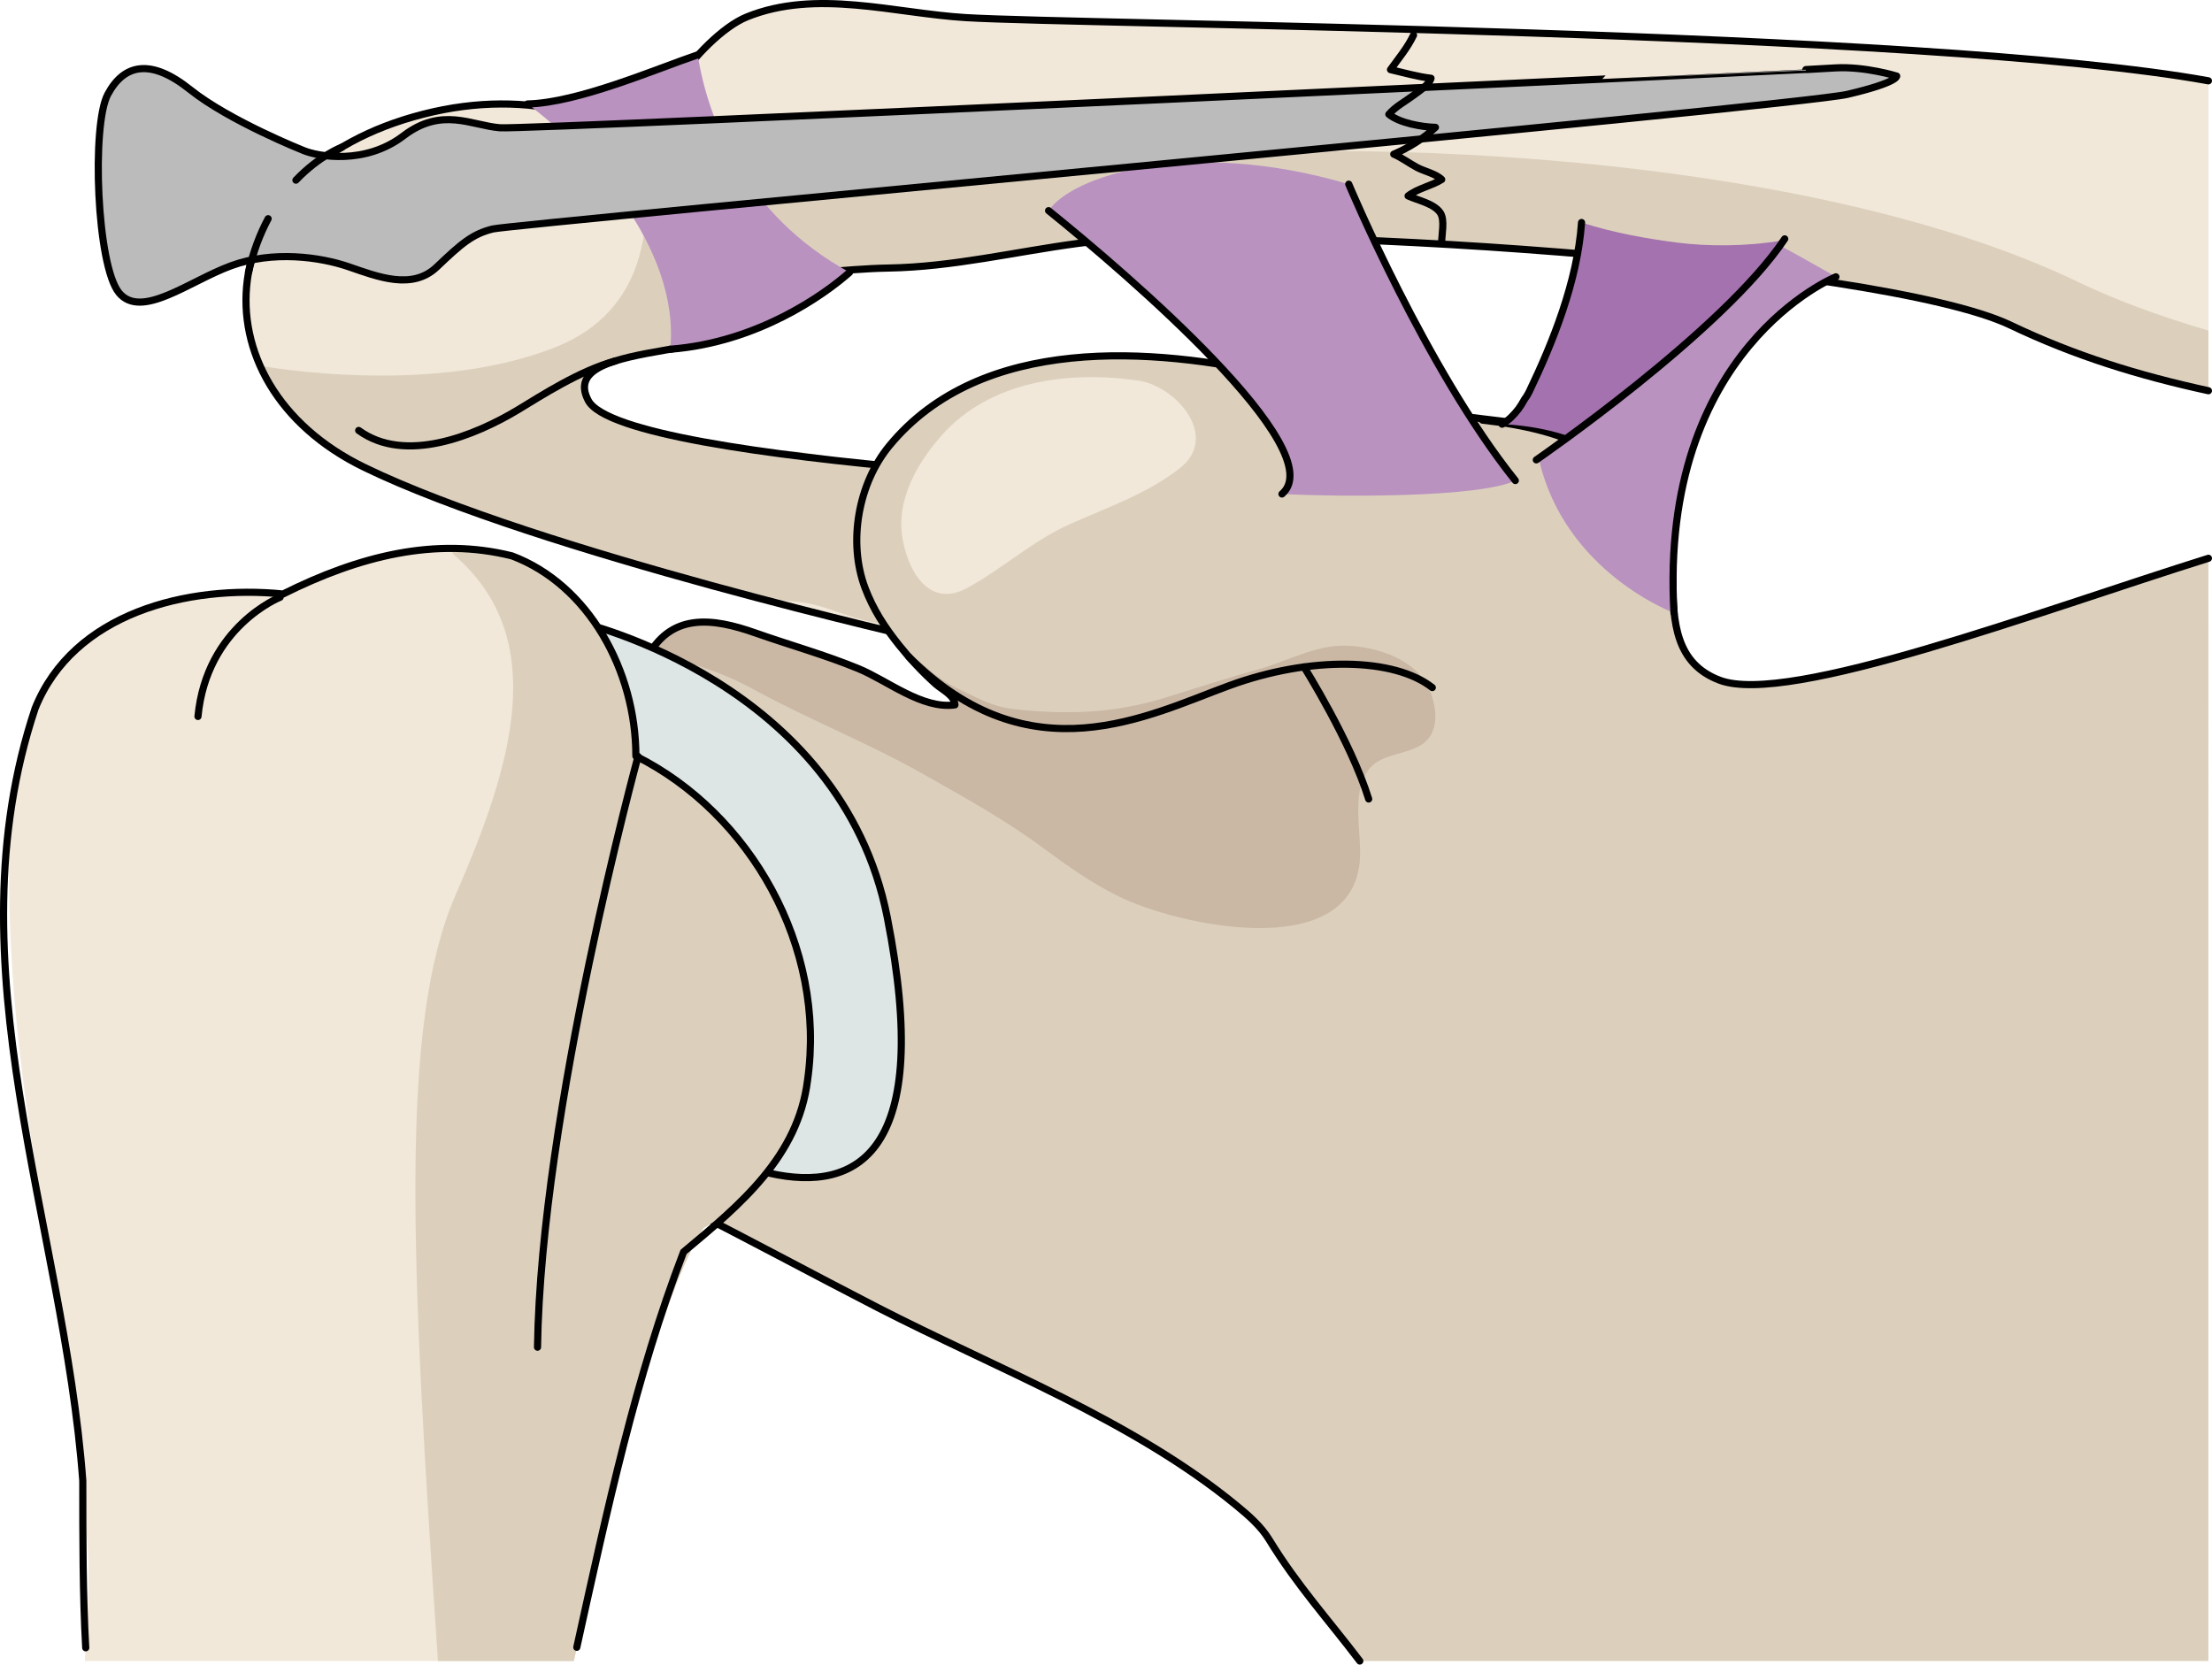
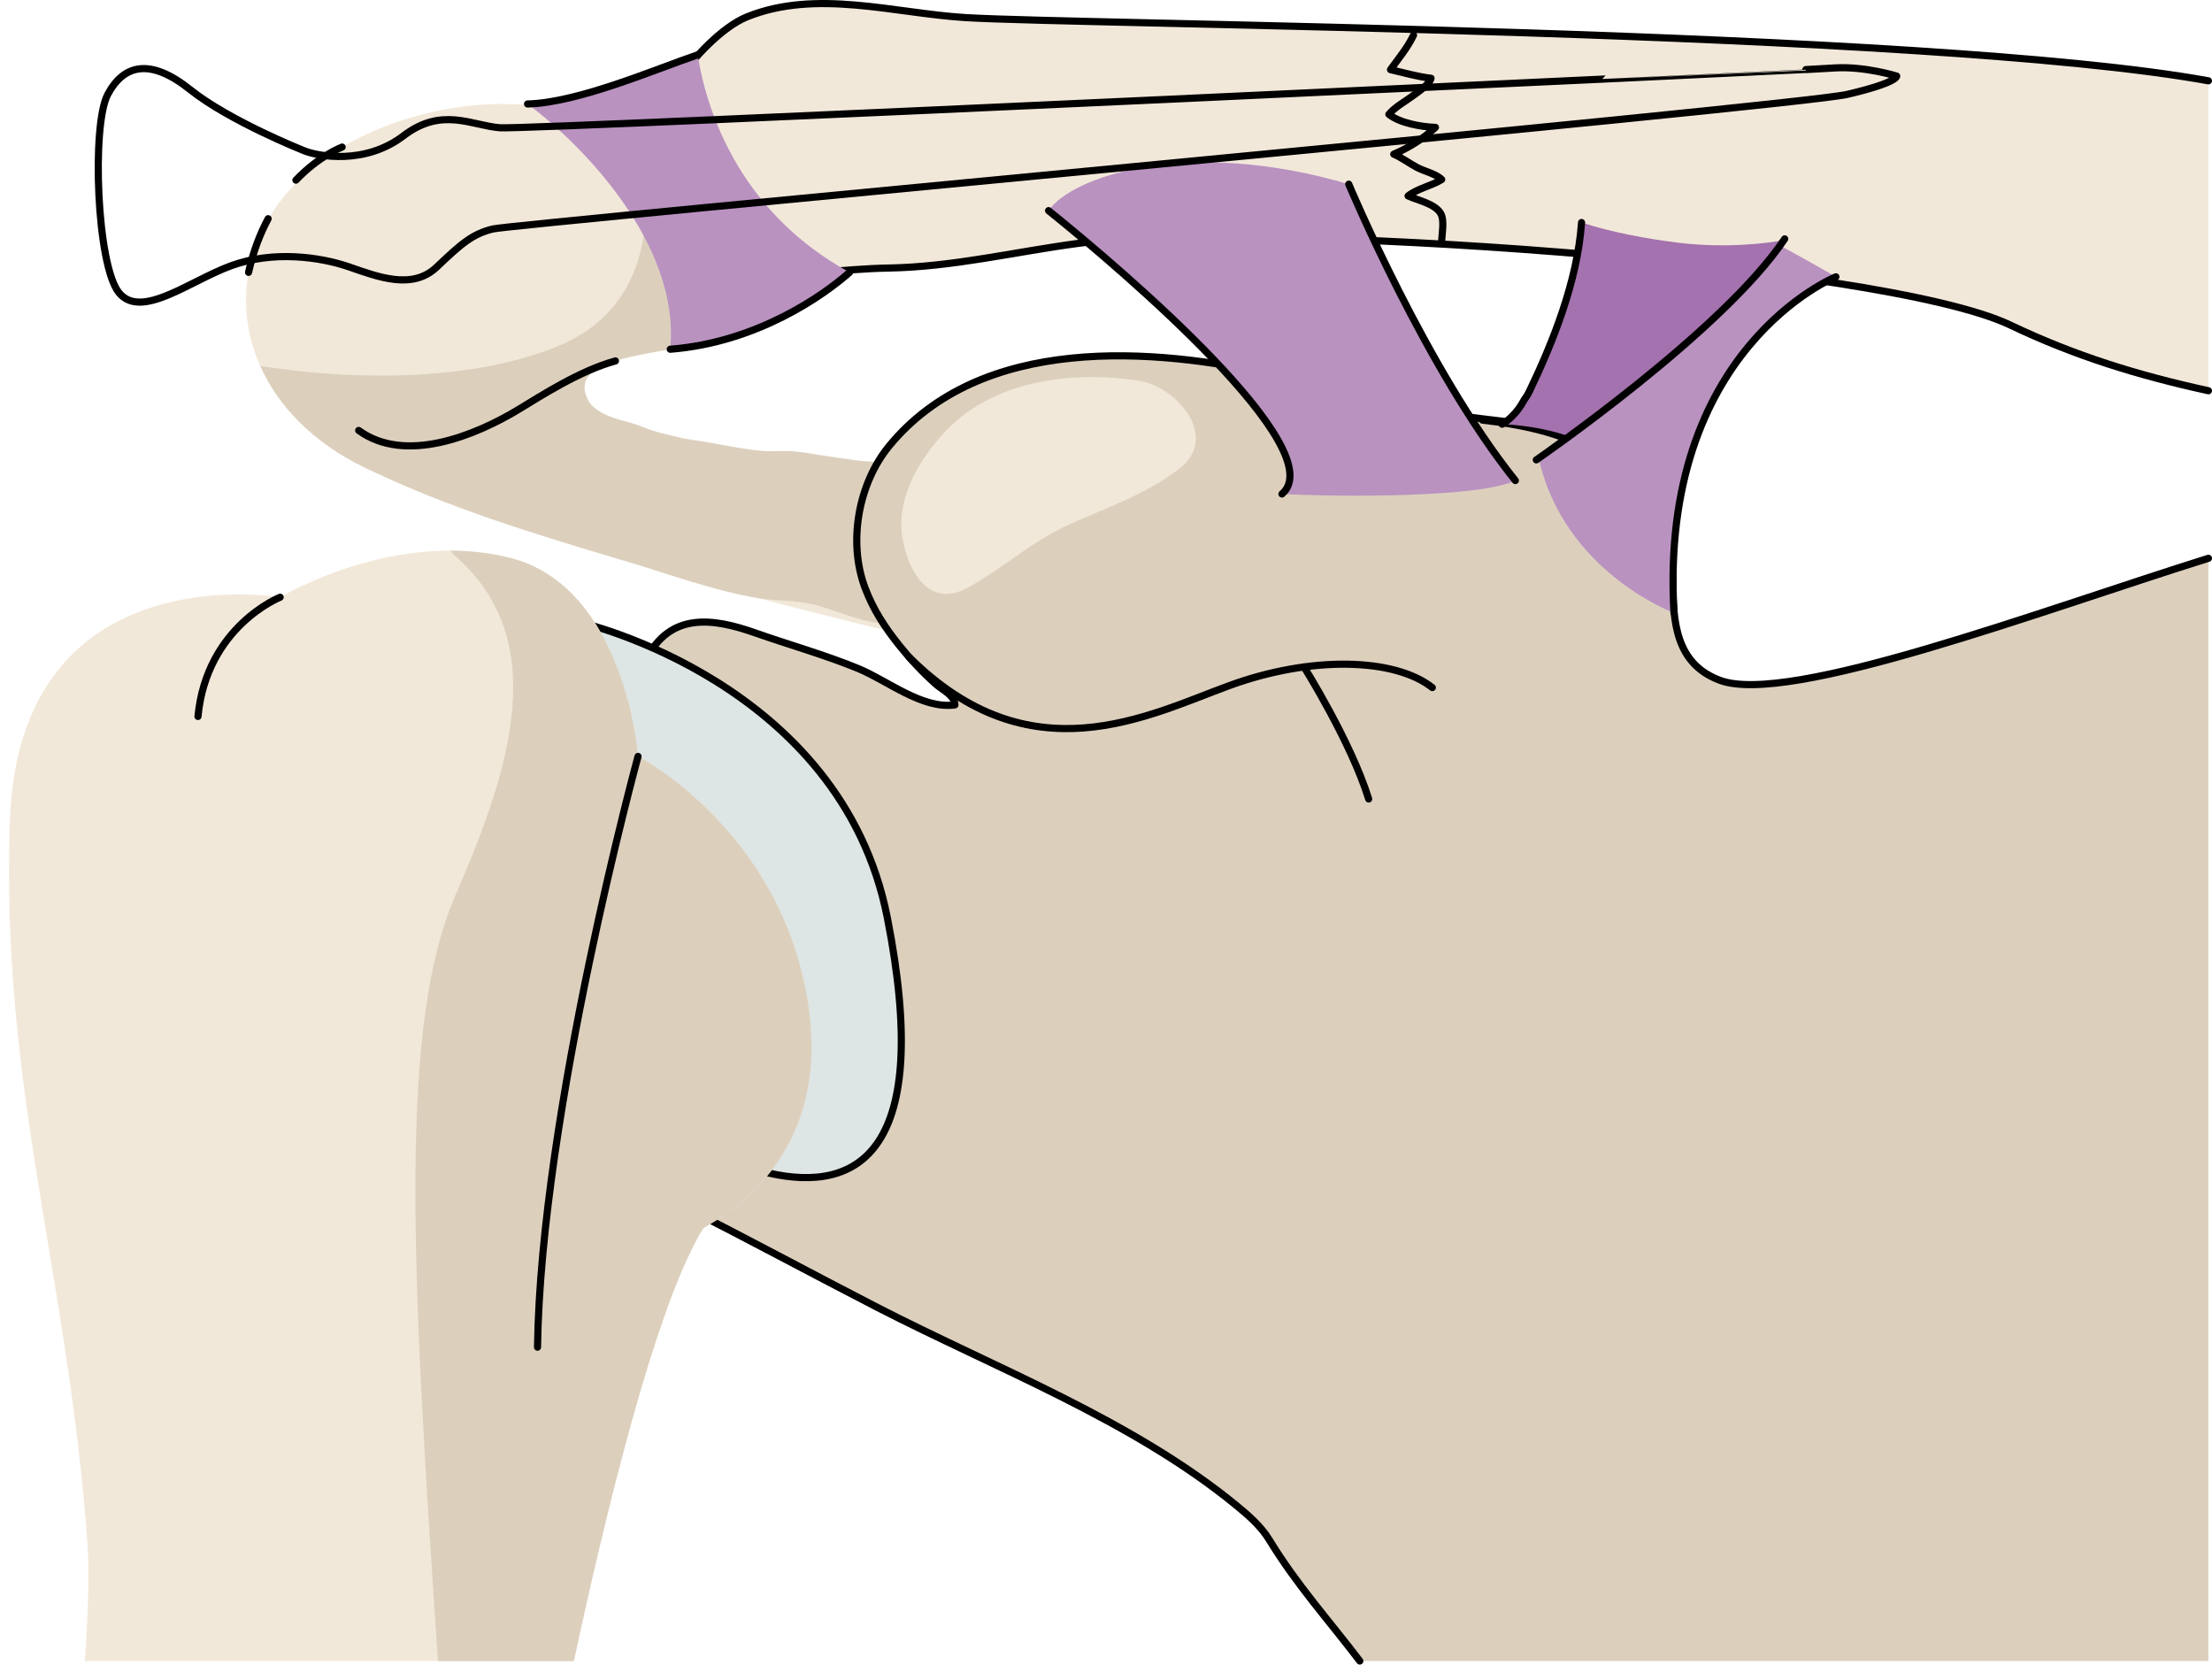
<svg xmlns="http://www.w3.org/2000/svg" version="1.1" id="Layer_1" x="0px" y="0px" width="231.96px" height="174.577px" viewBox="0 0 231.96 174.577" enable-background="new 0 0 231.96 174.577" xml:space="preserve">
  <g>
    <g>
      <g>
        <path fill="#F2E8D9" d="M129.261,51.292c0,0-63.958-2.445-67.574-9.291S80.382,38.159,80.7,31.847     c0.317-6.313-13.586-25.669-36.306-19.874c-22.721,5.795-24.43,28.181-6.188,37.042c18.242,8.861,59.158,18.145,59.158,18.145     S127.573,60.645,129.261,51.292z" />
        <path fill="#DCD0BD" d="M58.396,36.348c11.542-4.666,9.756-17.479,8.155-21.977c9.209,4.881,14.342,13.614,14.148,17.475     c-0.317,6.313-22.628,3.31-19.013,10.155c0.767,1.452,3.047,1.953,4.484,2.352c0.792,0.219,1.533,0.572,2.311,0.823     c0.898,0.291,1.822,0.494,2.736,0.73c0.953,0.244,1.916,0.293,2.883,0.459c1.876,0.325,3.78,0.758,5.681,0.917     c1.155,0.098,2.325-0.047,3.483,0.058c0.875,0.078,1.742,0.231,2.608,0.369c1.349,0.216,2.702,0.402,4.053,0.588     c0.609,0.084,1.228,0.076,1.839,0.15c3.111,0.367,6.216,0.759,9.347,0.972c3.376,0.227,6.762,0.41,10.102,0.986     c2.926,0.505,5.597,1.372,8.6,1.189c2.536-0.155,5.489-1.222,7.916-0.053c0.094,0.114,0.107,0.244,0.045,0.386     c0.809,2.455-12.926,13.783-14.529,14.014c-3.541,0.514-7.185,1.103-10.795,0.911c-3.505-0.188-6.845-1.045-10.356-1.505     c-2.298-0.3-4.433-1.344-6.666-1.917c-1.989-0.511-3.928-0.374-5.878-0.692c-4.755-0.778-9.586-2.6-14.202-3.966     c-9.18-2.717-18.509-5.563-27.142-9.756c-5.398-2.622-9.036-6.433-10.911-10.644C35.007,39.619,48.273,40.44,58.396,36.348z" />
        <path fill="none" stroke="#000000" stroke-width="0.75" stroke-linecap="round" stroke-linejoin="round" stroke-miterlimit="10" d="     M64.536,37.852c-3.788,1.047-7.769,3.645-10.181,5.103c-4.525,2.733-11.867,5.742-16.742,2.188" />
-         <path fill="none" stroke="#000000" stroke-width="0.75" stroke-linecap="round" stroke-linejoin="round" stroke-miterlimit="10" d="     M129.261,51.292c0,0-63.958-2.445-67.574-9.291S80.382,38.159,80.7,31.847c0.317-6.313-13.586-25.669-36.306-19.874     c-22.721,5.795-24.43,28.181-6.188,37.042c18.242,8.861,59.158,18.145,59.158,18.145S127.573,60.645,129.261,51.292z" />
      </g>
      <g>
        <g>
          <path fill="#DCD0BD" d="M231.585,58.551c-17.772,5.569-44.035,15.498-51.24,12.794c-9.209-3.452-1.314-17.366-7.801-22.658      c-3.486-2.844-10.605-3.96-15.051-4.518c-4.779-0.6-4.615-0.536-9.391-1.163c-6.543-0.859-7.676-2.151-14.092-3.617      c-13.109-2.995-31.146-4.333-40.768,7.385c-3.22,3.921-4.349,10.055-2.526,14.894c0.849,2.251,2.064,4.12,3.56,5.989      c1.168,1.458,2.449,2.836,3.844,4.083c0.703,0.626,1.955,1.163,2.02,2.185c-3.433,0.48-7.081-2.549-10.116-3.799      c-3.535-1.457-7.226-2.482-10.828-3.751c-4.447-1.567-8.947-2.212-11.467,2.844c-1.866,3.743,0.109,6.14,2.853,8.652      c3.153,2.887,6.388,5.491,7.516,9.828c1.79,6.881,0.961,16.186-1.469,22.793c-0.227,0.617-0.439,1.264-0.669,1.905      c-0.35,0.975-0.745,1.938-1.302,2.773c-1.194,1.789-2.671,1.722-4.143,3.019c-2.979,2.625-2.647,6.43,0.834,8.183      c6.876,3.461,13.741,7.186,20.639,10.735c12.44,6.403,26.76,11.835,37.666,20.783c1.274,1.047,2.575,2.172,3.444,3.595      c2.926,4.788,6.212,8.39,9.498,12.717h88.988V58.551z" />
-           <path fill="#CAB8A5" d="M142.577,90.505c0.338-3.11-1.252-8.253,1.609-10.437c1.568-1.196,4.425-1.025,5.671-2.688      c1.074-1.433,0.665-3.641,0.032-5.08c-1.389-3.154-5.523-4.527-8.861-4.587c-3.104-0.056-5.934,1.585-8.859,2.413      c-3.304,0.936-6.596,1.981-9.859,3.003c-5.402,1.69-10.443,1.857-15.986,1.236c-2.39-0.268-3.864-1.213-6.016-2.22      c-2.355-1.103-3.84-2.952-5.902-4.34c1.134,1.402,2.369,2.732,3.715,3.935c0.703,0.626,1.955,1.163,2.02,2.185      c-3.433,0.48-7.081-2.549-10.116-3.799c-3.535-1.457-7.226-2.482-10.828-3.751c-4.227-1.49-8.497-2.135-11.073,2.143      c0.858,0.139,1.731,0.413,2.58,0.617c2.927,0.708,5.67,1.716,8.314,3.161c5.838,3.193,11.987,5.603,17.778,8.88      c4.304,2.435,8.584,4.786,12.577,7.747c2.593,1.923,4.996,3.618,7.884,5.065C123.187,96.96,141.423,101.095,142.577,90.505z" />
          <path fill="none" stroke="#000000" stroke-width="0.75" stroke-linecap="round" stroke-linejoin="round" stroke-miterlimit="10" d="      M231.585,58.551c-17.772,5.569-44.035,15.498-51.24,12.794c-9.209-3.452-1.314-17.366-7.801-22.658      c-3.486-2.844-10.605-3.96-15.051-4.518c-4.779-0.6-4.615-0.536-9.391-1.163c-6.543-0.859-7.676-2.151-14.092-3.617      c-13.109-2.995-31.146-4.333-40.768,7.385c-3.22,3.921-4.349,10.055-2.526,14.894c0.849,2.251,2.064,4.12,3.56,5.989      c1.168,1.458,2.449,2.836,3.844,4.083c0.703,0.626,1.955,1.163,2.02,2.185c-3.433,0.48-7.081-2.549-10.116-3.799      c-3.535-1.457-7.226-2.482-10.828-3.751c-4.447-1.567-8.947-2.212-11.467,2.844c-1.866,3.743,0.109,6.14,2.853,8.652      c3.153,2.887,6.388,5.491,7.516,9.828c1.79,6.881,0.961,16.186-1.469,22.793c-0.227,0.617-0.439,1.264-0.669,1.905      c-0.35,0.975-0.745,1.938-1.302,2.773c-1.194,1.789-2.671,1.722-4.143,3.019c-2.979,2.625-2.647,6.43,0.834,8.183      c6.876,3.461,13.741,7.186,20.639,10.735c12.44,6.403,26.76,11.835,37.666,20.783c1.274,1.047,2.575,2.172,3.444,3.595      c2.926,4.788,6.212,8.39,9.498,12.717" />
          <path fill="#F2E8D9" d="M123.706,49.116c-3.426,2.683-7.618,4.102-11.542,5.866c-3.964,1.783-7.019,4.659-10.764,6.69      c-3.789,2.053-6.028-1.398-6.722-5.001c-0.792-4.112,1.438-8.033,4.08-11.017c5.053-5.709,13.28-6.8,20.603-5.739      C123.335,40.491,127.955,45.79,123.706,49.116z" />
        </g>
        <path fill="none" stroke="#000000" stroke-width="0.75" stroke-linecap="round" stroke-linejoin="round" stroke-miterlimit="10" d="     M95.31,68.887c12.725,12.725,25.049,6.146,33.605,3.016c8.549-3.129,17.316-2.922,21.283,0.208" />
        <path fill="none" stroke="#000000" stroke-width="0.75" stroke-linecap="round" stroke-linejoin="round" stroke-miterlimit="10" d="     M136.743,69.947c0,0,4.903,7.797,6.783,13.848" />
      </g>
      <g>
        <path fill="#DDE5E5" d="M60.864,65.279c0,0,27.308,6.238,32.178,30.93c4.869,24.698-3.116,28.924-12.375,26.828     C71.404,120.945,35.164,63.864,60.864,65.279z" />
        <path fill="none" stroke="#000000" stroke-width="0.75" stroke-linecap="round" stroke-linejoin="round" stroke-miterlimit="10" d="     M60.864,65.279c0,0,27.308,6.238,32.178,30.93c4.869,24.698-3.116,28.924-12.375,26.828     C71.404,120.945,35.164,63.864,60.864,65.279z" />
      </g>
      <path fill="#F2E8D9" d="M8.9,174.202h51.276c4.671-21.71,9.416-38.644,13.546-45.348c0.301-0.481,13.958-6.188,10.942-24.091    C81.649,86.873,66.907,79.33,66.907,79.33S65.62,61.592,53.495,58.511c-12.119-3.084-24.119,4.125-24.119,4.125    S1.998,57.928,1.036,86.102c-0.966,28.181,6.094,47.446,8.141,75.856C9.374,164.714,9.256,168.909,8.9,174.202z" />
      <path fill="#DCD0BD" d="M45.927,174.202h14.249c4.671-21.71,9.416-38.644,13.546-45.348c0.301-0.481,13.958-6.188,10.942-24.091    C81.649,86.873,66.907,79.33,66.907,79.33S65.62,61.592,53.495,58.511c-2.1-0.533-4.189-0.744-6.222-0.753    c0.119,0.154,0.216,0.293,0.344,0.445c10.156,8.778,6.091,22.063,0.147,35.68C41.914,107.314,43.029,131.677,45.927,174.202z" />
-       <path fill="none" stroke="#000000" stroke-width="0.75" stroke-linecap="round" stroke-linejoin="round" stroke-miterlimit="10" d="    M8.991,172.813c-0.309-5.515-0.309-11.515-0.309-17.515c-2-27-14-54-5-81c4-10,16-13,26-12c8-4,16-6,24-4c8,3,13,12,13,21    c12,6,20,20,18,34c-1,8-7,13-13,18c-5,13-8,27-11.197,41.464" />
      <path fill="none" stroke="#000000" stroke-width="0.75" stroke-linecap="round" stroke-linejoin="round" stroke-miterlimit="10" d="    M66.907,79.33c0,0-10.184,37.275-10.541,61.958" />
      <path fill="none" stroke="#000000" stroke-width="0.75" stroke-linecap="round" stroke-linejoin="round" stroke-miterlimit="10" d="    M29.376,62.636c0,0-7.712,3.053-8.615,12.503" />
      <g>
        <path fill="#F2E8D9" d="M231.585,8.476c-29.307-5.327-118.011-5.884-130.316-6.629C93.773,1.392,85.61-1.179,78.324,1.772     c-2.577,1.043-5.696,4.345-7.212,6.667c-1.917,2.936-2.207,6.495-1.814,9.899c0.315,2.737,1.579,8.156,4.047,9.798     c2.446,1.628,6.284,0.897,9.036,0.721c2.398-0.152,4.783-0.404,7.176-0.573c1.201-0.086,2.404-0.151,3.612-0.172     c6.762-0.115,13.238-1.702,19.926-2.592c18.199-2.42,84.039,2.039,97.722,8.575c6.75,3.224,13.413,5.282,20.77,6.885V8.476z" />
-         <path fill="#DCD0BD" d="M231.585,34.67c-5.101-1.507-9.689-3.185-13.575-5.059c-29.659-14.304-82.97-16.126-112.018-11.565     c-4.666,0.733-9.328,0.548-13.977,1.063c-4.885,0.542-9.334-0.439-14.211-1.146c-2.217-0.32-2.816-1.011-4.589-2.429     c-1.09-0.87-2.49-2.512-3.68-3.288c-0.453,1.977-0.472,4.061-0.237,6.093c0.315,2.737,1.579,8.156,4.047,9.798     c2.446,1.628,6.284,0.897,9.036,0.721c2.398-0.152,4.783-0.404,7.176-0.573c1.201-0.086,2.404-0.151,3.612-0.172     c2.866-0.048,5.679-0.368,8.48-0.781c3.006-1.094,6.902-1.319,9.689-1.556c0.585-0.087,1.169-0.177,1.757-0.255     c18.199-2.42,84.039,2.039,97.722,8.575c6.75,3.224,13.413,5.282,20.77,6.885V34.67z" />
        <path fill="none" stroke="#000000" stroke-width="0.75" stroke-linecap="round" stroke-linejoin="round" stroke-miterlimit="10" d="     M231.585,8.476c-29.307-5.327-118.011-5.884-130.316-6.629C93.773,1.392,85.61-1.179,78.324,1.772     c-2.577,1.043-5.696,4.345-7.212,6.667c-1.917,2.936-2.207,6.495-1.814,9.899c0.315,2.737,1.579,8.156,4.047,9.798     c2.446,1.628,6.284,0.897,9.036,0.721c2.398-0.152,4.783-0.404,7.176-0.573c1.201-0.086,2.404-0.151,3.612-0.172     c6.762-0.115,13.238-1.702,19.926-2.592c18.199-2.42,84.039,2.039,97.722,8.575c6.75,3.224,13.413,5.282,20.77,6.885" />
      </g>
      <g>
        <path fill="#B992C0" d="M141.437,19.315c0,0,8.136,19.427,17.469,31.083c-3.732,1.802-18.341,1.727-24.474,1.409     c5.333-4.556-16.22-23.068-24.474-29.716C112.369,18.518,124.478,14.336,141.437,19.315z" />
        <path fill="none" stroke="#000000" stroke-width="0.75" stroke-linecap="round" stroke-linejoin="round" stroke-miterlimit="10" d="     M134.432,51.808c5.333-4.556-16.22-23.068-24.474-29.716" />
        <path fill="none" stroke="#000000" stroke-width="0.75" stroke-linecap="round" stroke-linejoin="round" stroke-miterlimit="10" d="     M158.905,50.398c-9.333-11.656-17.469-31.083-17.469-31.083" />
      </g>
      <path fill="none" stroke="#000000" stroke-width="0.75" stroke-linecap="round" stroke-linejoin="round" stroke-miterlimit="10" d="    M170.763,55.023c0,0,3.314-8.91-15.307-10.961" />
      <path fill="#B992C0" d="M89.09,28.563C78.075,22.552,74.212,12.43,73.164,5.753c-4.298,1.45-12.56,5.036-17.842,5.151    c5.959,4.425,16.023,14.877,14.964,25.723C79.404,35.916,86.381,30.962,89.09,28.563z" />
      <path fill="none" stroke="#000000" stroke-width="0.75" stroke-linecap="round" stroke-linejoin="round" stroke-miterlimit="10" d="    M70.286,36.627c9.119-0.711,16.095-5.665,18.805-8.064" />
      <path fill="none" stroke="#000000" stroke-width="0.75" stroke-linecap="round" stroke-linejoin="round" stroke-miterlimit="10" d="    M73.164,5.753c-4.298,1.45-12.56,5.036-17.842,5.151" />
      <g>
        <g>
          <g>
            <path fill="#A472AE" d="M175.905,25.445c-3.037-0.389-6.675-1.008-10.058-2.109c-0.433,6.194-3.042,12.651-5.499,17.763       c-0.145,0.299-0.309,0.559-0.488,0.788c-0.188,0.349-0.391,0.688-0.621,0.997c-0.444,0.594-1.074,1.232-1.724,1.604       c0,0,3.512,0.061,6.938,1.25c4.01-2.879,8.014-5.777,11.773-8.966c2.109-1.79,4.143-3.671,6.056-5.69       c1.5-1.583,2.942-3.23,4.157-5.045c0.178-0.267,0.334-0.545,0.485-0.828C183.086,25.876,179,25.841,175.905,25.445z" />
            <path fill="#B992C0" d="M161.371,48.116c0,0,19.863-13.847,25.257-22.382c2.726,1.465,5.894,3.298,5.894,3.298       s-18.584,7.5-16.979,35.248C175.543,64.28,164.054,60.033,161.371,48.116z" />
          </g>
          <path fill="none" stroke="#000000" stroke-width="0.75" stroke-linecap="round" stroke-linejoin="round" stroke-miterlimit="10" d="      M161.104,48.23c0,0,19.579-13.472,26.049-23.178" />
          <path fill="none" stroke="#000000" stroke-width="0.75" stroke-linecap="round" stroke-linejoin="round" stroke-miterlimit="10" d="      M192.521,29.032c0,0-18.584,7.5-16.979,35.248" />
        </g>
        <path fill="none" stroke="#000000" stroke-width="0.75" stroke-linecap="round" stroke-linejoin="round" stroke-miterlimit="10" d="     M165.848,23.336c-0.433,6.194-3.042,12.651-5.499,17.763c-0.145,0.299-0.309,0.559-0.488,0.788     c-0.188,0.349-0.391,0.688-0.621,0.997c-0.444,0.594-1.074,1.232-1.724,1.604" />
      </g>
    </g>
    <g>
-       <path fill="#BBBBBB" d="M31.828,15.783c0,0-7.763-3.086-11.879-6.376c-4.116-3.292-6.93-2.727-8.647,0.488    c-1.715,3.214-1.154,17.955,1.174,20.805c2.33,2.85,7.386-1.23,11.767-2.832c4.382-1.604,9.3-0.932,12.34,0.115    c3.041,1.049,6.645,2.471,9.216,0.023c2.573-2.449,3.734-3.464,5.874-3.991c2.138-0.527,136.696-12.866,142.045-14.117    c5.351-1.251,5.178-1.919,5.178-1.919s-3.312-1.033-6.418-0.857c-3.107,0.175-3.107,0.175-3.107,0.175    S55.424,13.638,52.429,13.401c-2.995-0.238-6.09-2.232-10.117,0.841C38.284,17.316,33.335,16.416,31.828,15.783z" />
-     </g>
+       </g>
    <g>
      <g>
        <path fill="none" stroke="#000000" stroke-width="0.75" stroke-linecap="round" stroke-linejoin="round" d="M35.878,15.423     c0,0-2.363,0.871-4.846,3.47" />
        <path fill="none" stroke="#000000" stroke-width="0.75" stroke-linecap="round" stroke-linejoin="round" d="M28.118,22.937     c-0.837,1.563-1.563,3.423-2.053,5.626" />
      </g>
    </g>
    <g>
      <path fill="none" stroke="#000000" stroke-width="0.75" stroke-linecap="round" stroke-linejoin="round" stroke-miterlimit="10" d="    M31.828,15.783c0,0-7.763-3.086-11.879-6.376c-4.116-3.292-6.93-2.727-8.647,0.488c-1.715,3.214-1.154,17.955,1.174,20.805    c2.33,2.85,7.386-1.23,11.767-2.832c4.382-1.604,9.3-0.932,12.34,0.115c3.041,1.049,6.645,2.471,9.216,0.023    c2.573-2.449,3.734-3.464,5.874-3.991c2.138-0.527,136.696-12.866,142.045-14.117c5.351-1.251,5.178-1.919,5.178-1.919    s-3.312-1.033-6.418-0.857c-3.107,0.175-3.107,0.175-3.107,0.175S55.424,13.638,52.429,13.401    c-2.995-0.238-6.09-2.232-10.117,0.841C38.284,17.316,33.335,16.416,31.828,15.783z" />
    </g>
    <path fill="none" stroke="#000000" stroke-width="0.75" stroke-linecap="round" stroke-linejoin="round" stroke-miterlimit="10" d="   M151.177,25.482c-0.003-0.875,0.359-2.398-0.137-3.156c-0.645-0.982-2.377-1.316-3.383-1.779c1.041-0.808,2.438-1.035,3.527-1.721   c-0.611-0.603-1.828-0.861-2.58-1.26c-0.813-0.434-1.63-1.047-2.449-1.397c1.525-0.64,3.174-1.673,4.371-2.812   c-1.447-0.043-3.755-0.445-4.885-1.371c0.692-0.805,1.68-1.318,2.521-1.944c0.487-0.362,1.773-1.21,1.902-1.834   c-1.443-0.167-2.844-0.584-4.25-0.905c0.875-1.22,1.76-2.251,2.417-3.615" />
  </g>
</svg>